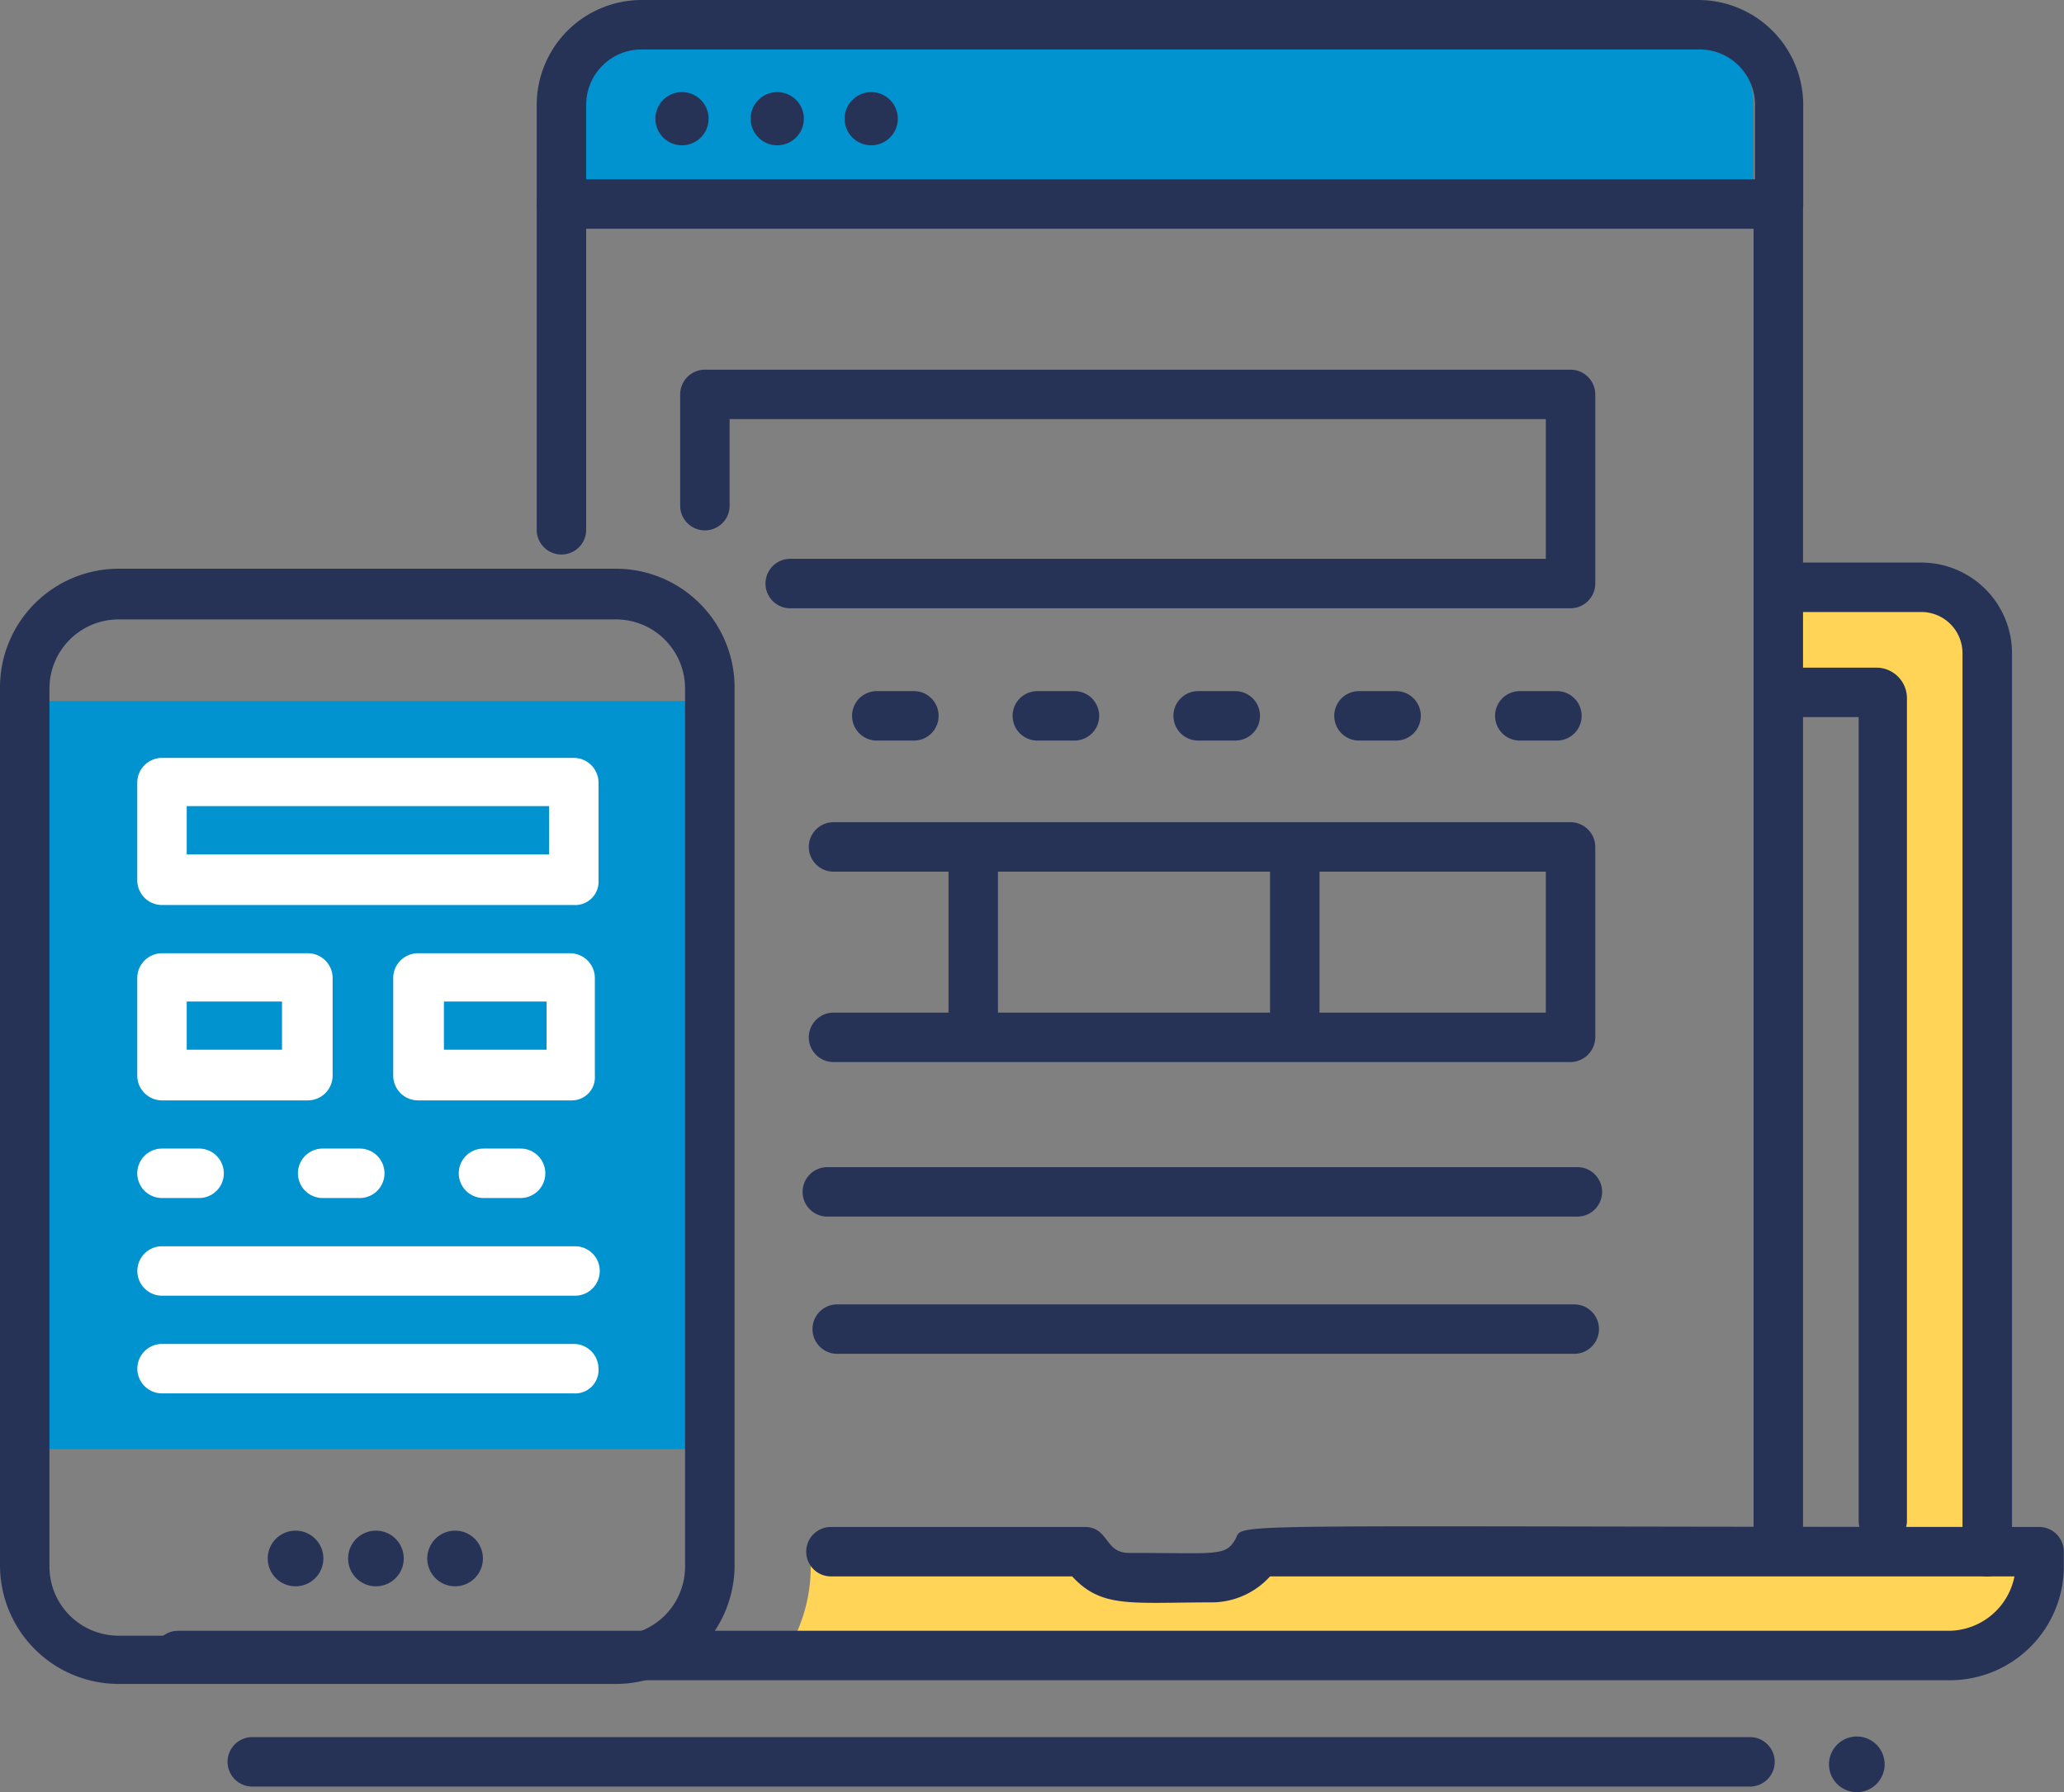
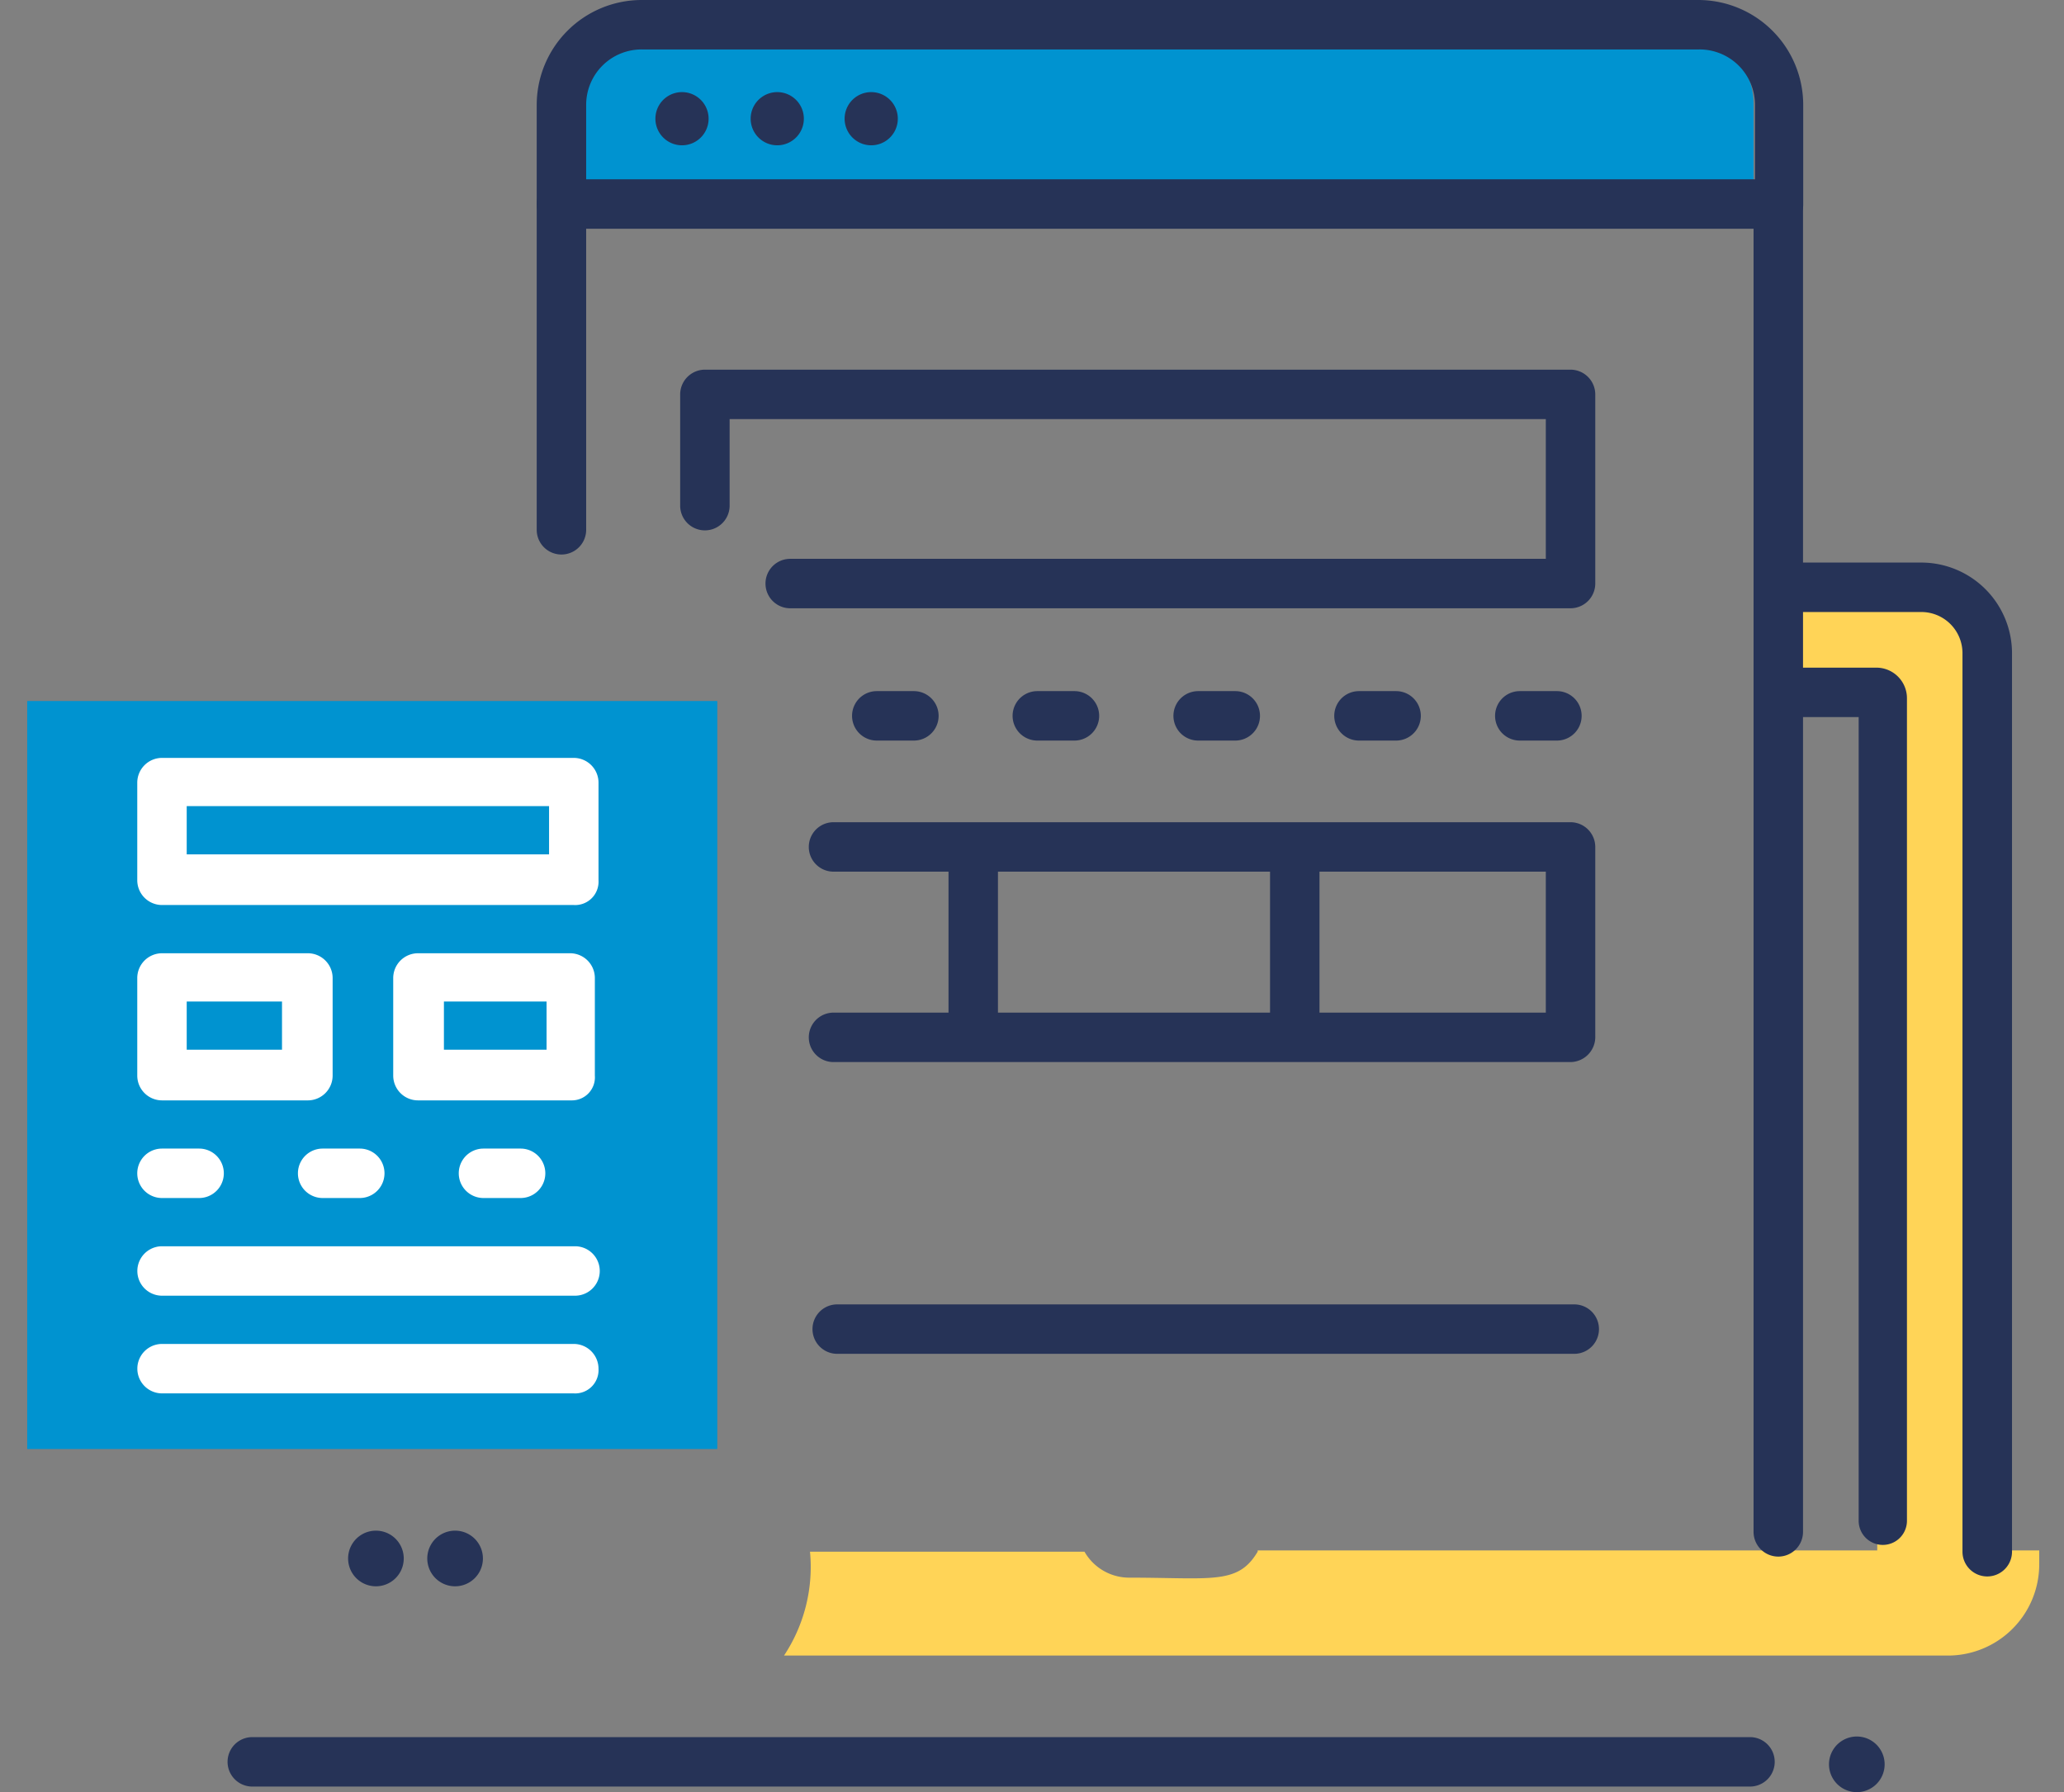
<svg xmlns="http://www.w3.org/2000/svg" id="Group_4563" data-name="Group 4563" width="51.335" height="44.583" viewBox="0 0 51.335 44.583">
  <rect x="0" y="0" width="51.335" height="44.583" fill="#808080" stroke="none" />
  <g id="Group_4474" data-name="Group 4474" transform="translate(19.5 38.57)">
    <path id="Path_1842" data-name="Path 1842" d="M75.18,125.431c-.492.83-1.138.646-3.2.646a1.28,1.28,0,0,1-1.107-.646H64.046a3.99,3.99,0,0,1-.646,2.584H92.343a2.271,2.271,0,0,0,2.276-2.276V125.4H75.18Z" transform="translate(-63.4 -125.4)" fill="#ffd457" />
  </g>
  <g id="Group_4475" data-name="Group 4475" transform="translate(45.49 43.199)">
    <path id="Path_1843" data-name="Path 1843" d="M149.284,141.142a.692.692,0,0,0-1.384,0A.692.692,0,1,0,149.284,141.142Z" transform="translate(-147.9 -140.45)" fill="#263357" />
  </g>
  <g id="Group_4476" data-name="Group 4476" transform="translate(5.675 43.214)">
    <path id="Path_1844" data-name="Path 1844" d="M56.3,141.73H19.05a.615.615,0,0,1,0-1.23H56.3A.615.615,0,0,1,56.3,141.73Z" transform="translate(-18.45 -140.5)" fill="#263357" />
  </g>
  <g id="Group_4490" data-name="Group 4490" transform="translate(0 14.148)">
    <g id="Group_4477" data-name="Group 4477" transform="translate(0.677 3.291)">
      <rect id="Rectangle_2612" data-name="Rectangle 2612" width="17.163" height="18.608" fill="#0093d0" />
    </g>
    <g id="Group_4478" data-name="Group 4478">
-       <path id="Path_1845" data-name="Path 1845" d="M15.317,73.743H2.953A2.953,2.953,0,0,1,0,70.79V48.953A2.953,2.953,0,0,1,2.953,46H15.317a2.953,2.953,0,0,1,2.953,2.953V70.79A2.953,2.953,0,0,1,15.317,73.743ZM2.953,47.261A1.72,1.72,0,0,0,1.23,48.983V70.821a1.72,1.72,0,0,0,1.722,1.722H15.317a1.72,1.72,0,0,0,1.722-1.722V48.983a1.72,1.72,0,0,0-1.722-1.722H2.953Z" transform="translate(0 -46)" fill="#263357" />
-     </g>
+       </g>
    <g id="Group_4482" data-name="Group 4482" transform="translate(6.659 23.929)">
      <g id="Group_4479" data-name="Group 4479" transform="translate(3.968)">
        <path id="Path_1846" data-name="Path 1846" d="M35.242,125.183a.692.692,0,1,1,0-1.384A.692.692,0,1,1,35.242,125.183Z" transform="translate(-34.55 -123.798)" fill="#263357" />
      </g>
      <g id="Group_4480" data-name="Group 4480" transform="translate(1.999)">
        <path id="Path_1847" data-name="Path 1847" d="M28.842,125.183a.692.692,0,1,1,0-1.384A.692.692,0,1,1,28.842,125.183Z" transform="translate(-28.15 -123.798)" fill="#263357" />
      </g>
      <g id="Group_4481" data-name="Group 4481">
-         <path id="Path_1848" data-name="Path 1848" d="M22.342,125.183a.692.692,0,1,1,0-1.384A.692.692,0,1,1,22.342,125.183Z" transform="translate(-21.65 -123.798)" fill="#263357" />
+         <path id="Path_1848" data-name="Path 1848" d="M22.342,125.183A.692.692,0,1,1,22.342,125.183Z" transform="translate(-21.65 -123.798)" fill="#263357" />
      </g>
    </g>
    <g id="Group_4489" data-name="Group 4489" transform="translate(3.406 4.706)">
      <g id="Group_4483" data-name="Group 4483" transform="translate(0.008)">
        <path id="Path_1849" data-name="Path 1849" d="M21.957,64.96H11.715a.617.617,0,0,1-.615-.615v-2.43a.617.617,0,0,1,.615-.615H21.957a.617.617,0,0,1,.615.615v2.43A.581.581,0,0,1,21.957,64.96ZM12.33,63.7h9.012V62.5H12.33Z" transform="translate(-11.1 -61.3)" fill="#fff" />
      </g>
      <g id="Group_4484" data-name="Group 4484" transform="translate(0.008 4.86)">
        <path id="Path_1850" data-name="Path 1850" d="M15.345,80.76H11.715a.617.617,0,0,1-.615-.615v-2.43a.617.617,0,0,1,.615-.615h3.629a.617.617,0,0,1,.615.615v2.43A.617.617,0,0,1,15.345,80.76ZM12.33,79.5H14.7V78.3H12.33Z" transform="translate(-11.1 -77.1)" fill="#fff" />
      </g>
      <g id="Group_4485" data-name="Group 4485" transform="translate(6.374 4.86)">
        <path id="Path_1851" data-name="Path 1851" d="M36.229,80.76H32.415a.617.617,0,0,1-.615-.615v-2.43a.617.617,0,0,1,.615-.615H36.2a.617.617,0,0,1,.615.615v2.43A.573.573,0,0,1,36.229,80.76ZM33.061,79.5h2.553V78.3H33.061Z" transform="translate(-31.8 -77.1)" fill="#fff" />
      </g>
      <g id="Group_4486" data-name="Group 4486" transform="translate(0.023 9.719)">
        <path id="Path_1852" data-name="Path 1852" d="M20.669,94.13h-.923a.615.615,0,0,1,0-1.23h.923a.615.615,0,0,1,0,1.23Zm-4,0h-.923a.615.615,0,0,1,0-1.23h.923a.615.615,0,0,1,0,1.23Zm-4,0H11.75a.615.615,0,0,1,0-1.23h.923a.615.615,0,0,1,0,1.23Z" transform="translate(-11.15 -92.9)" fill="#fff" />
      </g>
      <g id="Group_4487" data-name="Group 4487" transform="translate(0 12.149)">
        <path id="Path_1853" data-name="Path 1853" d="M21.971,102.03H11.7a.615.615,0,1,1,0-1.23H21.971a.615.615,0,1,1,0,1.23Z" transform="translate(-11.075 -100.8)" fill="#fff" />
      </g>
      <g id="Group_4488" data-name="Group 4488" transform="translate(0 14.579)">
        <path id="Path_1854" data-name="Path 1854" d="M21.94,109.93H11.7a.615.615,0,1,1,0-1.23H21.94a.617.617,0,0,1,.615.615A.581.581,0,0,1,21.94,109.93Z" transform="translate(-11.075 -108.7)" fill="#fff" />
      </g>
    </g>
  </g>
  <g id="Group_4491" data-name="Group 4491" transform="translate(44.045 14.61)">
    <path id="Path_1855" data-name="Path 1855" d="M148.429,71.552V49.192a1.687,1.687,0,0,0-1.692-1.692h-3.383l-.154,2.491h2.645v21.53h2.584Z" transform="translate(-143.2 -47.5)" fill="#ffd457" />
  </g>
  <g id="Group_4492" data-name="Group 4492" transform="translate(13.779 0.8)">
    <path id="Path_1856" data-name="Path 1856" d="M74.635,4.384A1.792,1.792,0,0,0,72.82,2.6H46.615A1.812,1.812,0,0,0,44.8,4.384V6.968H74.635Z" transform="translate(-44.8 -2.6)" fill="#0093d0" />
  </g>
  <g id="Group_4493" data-name="Group 4493" transform="translate(13.349 4.475)">
    <path id="Path_1857" data-name="Path 1857" d="M43.4,23.27V15.15a.615.615,0,0,1,1.23,0v8.089A.615.615,0,0,1,43.4,23.27Z" transform="translate(-43.4 -14.55)" fill="#263357" />
  </g>
  <g id="Group_4494" data-name="Group 4494" transform="translate(43.614 4.475)">
    <path id="Path_1858" data-name="Path 1858" d="M141.8,48.183V15.15a.615.615,0,0,1,1.23,0V48.183A.615.615,0,1,1,141.8,48.183Z" transform="translate(-141.8 -14.55)" fill="#263357" />
  </g>
  <g id="Group_4495" data-name="Group 4495" transform="translate(13.349)">
    <path id="Path_1859" data-name="Path 1859" d="M74.25,5.69H44.015a.617.617,0,0,1-.615-.615V2.614A2.612,2.612,0,0,1,46.014,0H72.281A2.612,2.612,0,0,1,74.9,2.614V5.075A.605.605,0,0,1,74.25,5.69ZM44.63,4.46H73.7V2.614A1.378,1.378,0,0,0,72.312,1.23h-26.3A1.378,1.378,0,0,0,44.63,2.614Z" transform="translate(-43.4)" fill="#263357" />
  </g>
  <g id="Group_4496" data-name="Group 4496" transform="translate(44.06 13.995)">
    <path id="Path_1860" data-name="Path 1860" d="M148,70.106V47.745a1.024,1.024,0,0,0-1.015-1.015H143.85a.615.615,0,0,1,0-1.23h3.137a2.258,2.258,0,0,1,2.245,2.245V70.106A.615.615,0,0,1,148,70.106Z" transform="translate(-143.25 -45.5)" fill="#263357" />
  </g>
  <g id="Group_4497" data-name="Group 4497" transform="translate(44.06 16.609)">
    <path id="Path_1861" data-name="Path 1861" d="M145.418,75.223V55.23H143.85a.615.615,0,0,1,0-1.23h2a.761.761,0,0,1,.769.769V75.223A.6.6,0,1,1,145.418,75.223Zm.461-19.992Z" transform="translate(-143.25 -54)" fill="#263357" />
  </g>
  <g id="Group_4498" data-name="Group 4498" transform="translate(3.829 37.969)">
-     <path id="Path_1862" data-name="Path 1862" d="M57.094,127.277H13.05a.615.615,0,0,1,0-1.23H57.094a1.678,1.678,0,0,0,1.63-1.353H40.209a1.966,1.966,0,0,1-1.415.646c-2.061,0-2.768.154-3.506-.646h-6a.615.615,0,0,1,0-1.23h6.305c.615,0,.492.646,1.107.646,2.184,0,2.4.092,2.645-.338s-.923-.308,19.992-.308a.617.617,0,0,1,.615.615v.338A2.836,2.836,0,0,1,57.094,127.277Z" transform="translate(-12.45 -123.447)" fill="#263357" />
-   </g>
+     </g>
  <g id="Group_4499" data-name="Group 4499" transform="translate(16.301 2.307)">
    <path id="Path_1863" data-name="Path 1863" d="M53,8.146a.661.661,0,0,0,1.323,0A.661.661,0,0,0,53,8.146Z" transform="translate(-53 -7.5)" fill="#263357" />
  </g>
  <g id="Group_4500" data-name="Group 4500" transform="translate(18.67 2.307)">
    <path id="Path_1864" data-name="Path 1864" d="M60.7,8.146a.661.661,0,0,0,1.323,0A.661.661,0,0,0,60.7,8.146Z" transform="translate(-60.7 -7.5)" fill="#263357" />
  </g>
  <g id="Group_4501" data-name="Group 4501" transform="translate(21.007 2.307)">
    <path id="Path_1865" data-name="Path 1865" d="M68.3,8.146a.661.661,0,0,0,1.323,0A.661.661,0,0,0,68.3,8.146Z" transform="translate(-68.3 -7.5)" fill="#263357" />
  </g>
  <g id="Group_4502" data-name="Group 4502" transform="translate(21.207 17.193)">
    <path id="Path_1866" data-name="Path 1866" d="M86.466,57.13h-.923a.615.615,0,0,1,0-1.23h.923a.615.615,0,0,1,0,1.23Zm-4,0h-.923a.615.615,0,0,1,0-1.23h.923a.615.615,0,0,1,0,1.23Zm-4,0h-.923a.615.615,0,0,1,0-1.23h.923a.615.615,0,1,1,0,1.23Zm-4,0h-.923a.615.615,0,0,1,0-1.23h.923a.615.615,0,1,1,0,1.23Zm-4,0H69.55a.615.615,0,0,1,0-1.23h.923a.615.615,0,1,1,0,1.23Z" transform="translate(-68.95 -55.9)" fill="#263357" />
  </g>
  <g id="Group_4503" data-name="Group 4503" transform="translate(20.223 32.449)">
    <path id="Path_1867" data-name="Path 1867" d="M84.681,106.73H66.35a.615.615,0,0,1,0-1.23H84.681A.615.615,0,0,1,84.681,106.73Z" transform="translate(-65.75 -105.5)" fill="#263357" />
  </g>
  <g id="Group_4504" data-name="Group 4504" transform="translate(19.977 29.035)">
-     <path id="Path_1868" data-name="Path 1868" d="M84.189,95.63H65.55a.615.615,0,0,1,0-1.23h18.67A.615.615,0,0,1,84.189,95.63Z" transform="translate(-64.95 -94.4)" fill="#263357" />
-   </g>
+     </g>
  <g id="Group_4505" data-name="Group 4505" transform="translate(16.917 9.196)">
    <path id="Path_1869" data-name="Path 1869" d="M77.145,35.836H57.737a.615.615,0,0,1,0-1.23H76.53V31.13H56.23v2.153a.615.615,0,0,1-1.23,0V30.515a.617.617,0,0,1,.615-.615h21.53a.617.617,0,0,1,.615.615v4.706A.617.617,0,0,1,77.145,35.836Z" transform="translate(-55 -29.9)" fill="#263357" />
  </g>
  <g id="Group_4506" data-name="Group 4506" transform="translate(20.131 20.454)">
    <path id="Path_1870" data-name="Path 1870" d="M84.381,72.467H66.05a.615.615,0,0,1,0-1.23H83.766V67.73H66.05a.615.615,0,0,1,0-1.23H84.381a.617.617,0,0,1,.615.615v4.706A.624.624,0,0,1,84.381,72.467Z" transform="translate(-65.45 -66.5)" fill="#263357" />
  </g>
  <g id="Group_4507" data-name="Group 4507" transform="translate(23.591 20.684)">
    <path id="Path_1871" data-name="Path 1871" d="M76.7,72.064V67.85a.615.615,0,0,1,1.23,0v4.214A.615.615,0,0,1,76.7,72.064Z" transform="translate(-76.7 -67.25)" fill="#263357" />
  </g>
  <g id="Group_4508" data-name="Group 4508" transform="translate(31.588 20.684)">
    <path id="Path_1872" data-name="Path 1872" d="M102.7,72.064V67.85a.615.615,0,0,1,1.23,0v4.214A.615.615,0,0,1,102.7,72.064Z" transform="translate(-102.7 -67.25)" fill="#263357" />
  </g>
</svg>